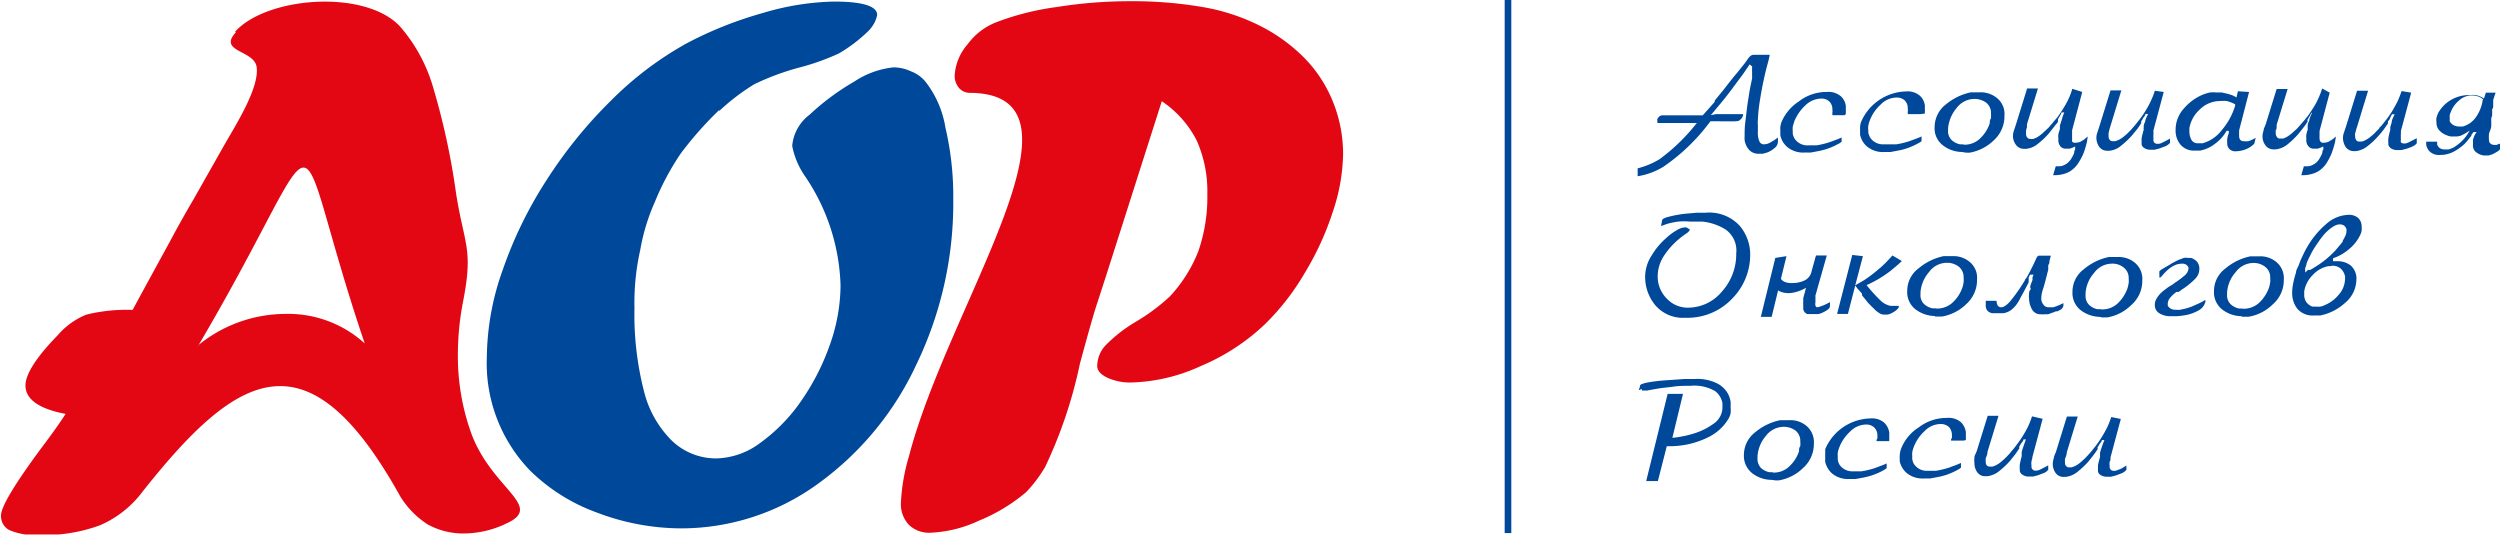
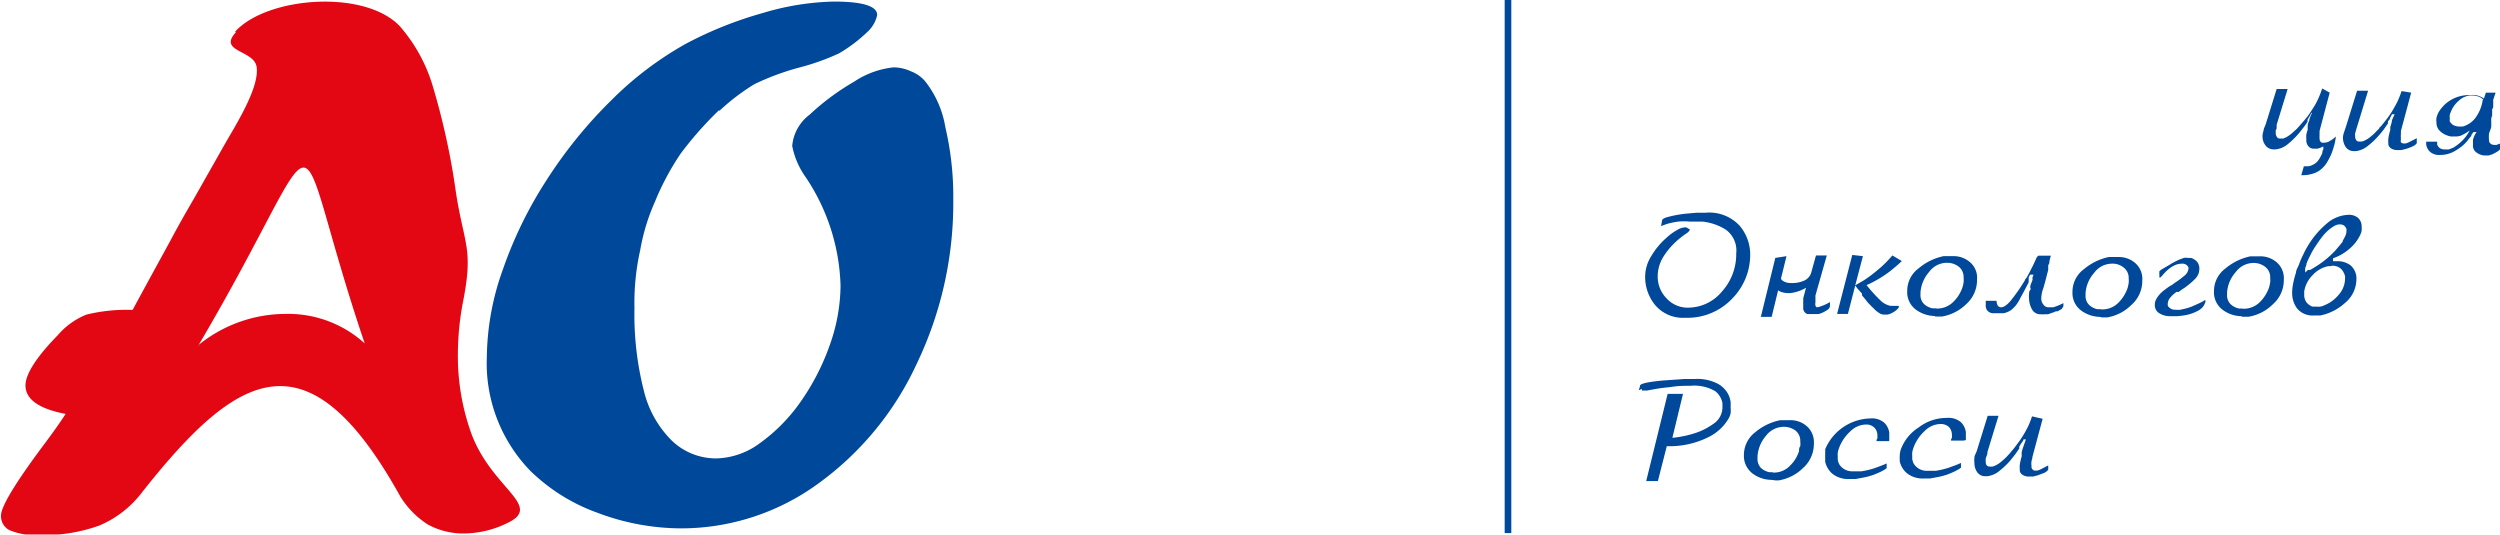
<svg xmlns="http://www.w3.org/2000/svg" id="Слой_1" data-name="Слой 1" viewBox="0 0 143.27 30.64">
  <defs>
    <style>.cls-1{fill:none;}.cls-2{clip-path:url(#clip-path);}.cls-3,.cls-5{fill:#004899;}.cls-3,.cls-4{fill-rule:evenodd;}.cls-4{fill:#e30613;}</style>
    <clipPath id="clip-path" transform="translate(-888.55 -485.46)">
      <rect class="cls-1" x="888.55" y="484.81" width="143.27" height="31.28" />
    </clipPath>
  </defs>
  <title>6</title>
  <g class="cls-2">
-     <path class="cls-3" d="M986.89,492h1.55a.1.1,0,0,1,0,.05s0,.1-.11.22-.15.13-.33.14-.67,0-1.43,0A11.22,11.22,0,0,1,983.9,495a4,4,0,0,1-1.5.56v-.45h0l0,0,.17-.05a4.48,4.48,0,0,0,1.09-.48,10.86,10.86,0,0,0,2.13-2.07l-.61,0h-1.53l-.12,0s0,0,0-.05v-.08a.29.29,0,0,1,0-.09.33.33,0,0,1,.11-.15.3.3,0,0,1,.23-.07h2.26l.34-.38.3-.34.05-.07,0-.06.22-.27.24-.29.39-.5.24-.3h0l.1-.12.11-.13.32-.4c.09-.11.17-.22.24-.32l0,0,0,0a1,1,0,0,1,.16-.2.31.31,0,0,1,.22-.09h.86s.05,0,.05,0,0,0,0,0a0,0,0,0,1,0,0,4.94,4.94,0,0,1-.12.51c-.07.26-.15.57-.23.95s-.14.69-.2,1.08a9.41,9.41,0,0,0-.13,1.19,1.77,1.77,0,0,0,0,.32c0,.1,0,.21,0,.31V493a.57.57,0,0,0,0,.13,1.07,1.07,0,0,0,.08.41.27.27,0,0,0,.27.19.74.74,0,0,0,.39-.12,2.88,2.88,0,0,0,.41-.27v.25a.48.48,0,0,1-.2.36,1.38,1.38,0,0,1-.42.25l-.24.07-.21,0a.73.73,0,0,1-.54-.18,1,1,0,0,1-.25-.4.79.79,0,0,1-.05-.22,1.28,1.28,0,0,1,0-.19c0-.25,0-.55.05-.91s.08-.73.14-1.1.07-.46.11-.68.09-.44.13-.63l0-.18a1,1,0,0,1,0-.12h0v0s0,0,0-.05a.13.13,0,0,1,0-.06.13.13,0,0,1,0-.06,0,0,0,0,0,0,0v0a.43.43,0,0,1,0-.11s0-.07,0-.11l-.14-.12-.39.57-.47.63a1,1,0,0,0-.08.11l-.09.12c-.23.31-.46.6-.68.86s-.39.48-.52.62m7.67,0h-.7c0-.05,0-.1,0-.15a.44.44,0,0,0,0-.16.62.62,0,0,0-.17-.47.65.65,0,0,0-.48-.17,1.33,1.33,0,0,0-.92.41,2.58,2.58,0,0,0-.61.89l-.09.3a1.41,1.41,0,0,0,0,.28s0,.07,0,.15a1,1,0,0,0,.09.24.83.83,0,0,0,.28.28.88.88,0,0,0,.53.13h.23l.23,0a4.7,4.7,0,0,0,.74-.18c.25-.09.48-.17.7-.27v.24a0,0,0,0,1,0,0,.05.05,0,0,1,0,0l-.1.08-.21.11a4,4,0,0,1-.49.21,3.92,3.92,0,0,1-.59.15l-.37.07-.35,0a1.42,1.42,0,0,1-1-.31,1.21,1.21,0,0,1-.4-.67.78.78,0,0,1,0-.14.76.76,0,0,1,0-.15.86.86,0,0,1,0-.22,1.74,1.74,0,0,1,.05-.22,2.61,2.61,0,0,1,1-1.21,2.57,2.57,0,0,1,1.61-.55,1.09,1.09,0,0,1,.82.26.9.9,0,0,1,.27.55.13.13,0,0,1,0,.06v.16a.5.5,0,0,1,0,.12l0,.12m4.25,0h-.7c0-.05,0-.1,0-.15a.44.44,0,0,0,0-.16.62.62,0,0,0-.17-.47.65.65,0,0,0-.48-.17,1.29,1.29,0,0,0-.91.41,2.33,2.33,0,0,0-.61.89,1.71,1.71,0,0,0-.09.3,1,1,0,0,0,0,.28s0,.07,0,.15a1.86,1.86,0,0,0,.09.24.83.83,0,0,0,.28.28.88.88,0,0,0,.53.13H997l.23,0a4.7,4.7,0,0,0,.74-.18c.25-.09.48-.17.7-.27v.27l0,0-.11.08-.21.11a4,4,0,0,1-.49.21,3.64,3.64,0,0,1-.59.15l-.37.07-.35,0a1.42,1.42,0,0,1-1-.31,1.21,1.21,0,0,1-.4-.67.78.78,0,0,1,0-.14.76.76,0,0,1,0-.15,1.8,1.8,0,0,1,0-.22,1.74,1.74,0,0,1,.05-.22,2.88,2.88,0,0,1,2.57-1.76,1.09,1.09,0,0,1,.82.26.9.9,0,0,1,.27.55.13.13,0,0,1,0,.06v.16a.5.5,0,0,1,0,.12l0,.12m2.13,2.2a1.81,1.81,0,0,1-1.08-.37,1.22,1.22,0,0,1-.49-1.06,1.64,1.64,0,0,1,.65-1.3,3.28,3.28,0,0,1,1.43-.69l.26,0h.26a1.48,1.48,0,0,1,1,.35,1.18,1.18,0,0,1,.4,1,1.85,1.85,0,0,1-.62,1.41,2.61,2.61,0,0,1-1.38.7l-.19,0Zm.07-.42a1.27,1.27,0,0,0,1-.39,2.07,2.07,0,0,0,.52-.84c0-.1,0-.19.07-.28a2.45,2.45,0,0,0,0-.27.75.75,0,0,0-.28-.63,1.13,1.13,0,0,0-.69-.21,1.28,1.28,0,0,0-1,.52,2.1,2.1,0,0,0-.49,1.16v.11a.71.71,0,0,0,.22.58,1,1,0,0,0,.46.23h.21m6.8-3-.58,2.19a.14.14,0,0,0,0,.06l0,.05a.08.08,0,0,1,0,0v0a.74.74,0,0,0,0,.14.86.86,0,0,0,0,.17v.05a.11.11,0,0,0,0,.05.33.33,0,0,0,0,.13.18.18,0,0,0,.17.07.88.88,0,0,0,.29-.05l.22-.13.13-.11s.06-.06.08-.06h0v0a2.79,2.79,0,0,1-.06.38,5.58,5.58,0,0,1-.2.63,3.47,3.47,0,0,1-.25.46,1.35,1.35,0,0,1-.32.38,1.21,1.21,0,0,1-.48.27,1.87,1.87,0,0,1-.59.09h-.08l.15-.51.09,0h.09a.63.63,0,0,0,.3-.07.78.78,0,0,0,.24-.16,1,1,0,0,0,.18-.22c.05-.09.1-.18.14-.27s0-.15.07-.22a1.5,1.5,0,0,0,0-.2,1.26,1.26,0,0,1-.32.13l-.22,0a.38.38,0,0,1-.3-.13.56.56,0,0,1-.12-.31s0,0,0,0v-.15a2,2,0,0,1,0-.24,3,3,0,0,1,.09-.29s0,0,0-.05,0,0,0,0h0l0-.07,0-.09.1-.31a3.29,3.29,0,0,1,.15-.44h-.15a1.5,1.5,0,0,1-.11.22l-.1.17,0,0s0,0,0,0l0,.06a.1.1,0,0,0,0,.05c0,.09-.13.19-.22.32l-.31.39a4.21,4.21,0,0,1-.61.58,1.25,1.25,0,0,1-.69.3h-.1a.56.56,0,0,1-.48-.23.84.84,0,0,1-.17-.53.89.89,0,0,1,.06-.3l.13-.4.62-2h.62l-.63,2.05v.05h0s0,0,0,.05a.31.31,0,0,1,0,.08,1.21,1.21,0,0,0-.05.18,1.23,1.23,0,0,0,0,.19v.06a.3.3,0,0,0,.07.15.2.2,0,0,0,.17.08.57.57,0,0,0,.18,0l.19-.08a2.58,2.58,0,0,0,.31-.22l.29-.27a1.29,1.29,0,0,0,.16-.17l.14-.16.13-.16.15-.17c.15-.21.31-.45.46-.71a4,4,0,0,0,.4-.93Zm4.67,0-.59,2.2a53750122665.86,53750122665.86,0,0,1,0,.06h0c0,.06,0,.12,0,.19a1.64,1.64,0,0,0,0,.23v.05a.13.13,0,0,0,0,.06.16.16,0,0,0,.05.11.21.21,0,0,0,.14.07h.12a.59.59,0,0,0,.22-.08,4.63,4.63,0,0,0,.42-.22v.25a.06.06,0,0,1,0,0v0a.83.83,0,0,1-.24.18l-.37.14-.27.07-.22,0a.64.64,0,0,1-.38-.1.3.3,0,0,1-.15-.21,0,0,0,0,1,0,0v-.09c0-.05,0-.14,0-.25a4.14,4.14,0,0,1,.12-.48.43.43,0,0,1,0,0s0,0,0-.05h0a0,0,0,0,1,0,0,.13.13,0,0,1,0-.06.19.19,0,0,0,0-.08q0-.12.09-.3c0-.12.09-.26.16-.43h-.15c0,.09-.09.17-.13.23a.78.78,0,0,1-.11.18v0h0l0,.06a.1.1,0,0,0,0,.05c-.05.09-.12.19-.21.32l-.31.38a4.8,4.8,0,0,1-.61.58,1.25,1.25,0,0,1-.69.31h-.11a.56.56,0,0,1-.48-.23.9.9,0,0,1-.16-.53.89.89,0,0,1,.06-.3l.13-.4.62-2h.62l-.63,2.06a3.73,3.73,0,0,0-.1.39,1.49,1.49,0,0,0,0,.17v.06a.28.28,0,0,0,.06.15.19.19,0,0,0,.18.08l.15,0,.16-.06a1.51,1.51,0,0,0,.35-.23,2.27,2.27,0,0,0,.32-.3,1.1,1.1,0,0,0,.15-.16l.14-.16.27-.34a5,5,0,0,0,.33-.48,5.25,5.25,0,0,0,.29-.53,4.35,4.35,0,0,0,.25-.63Zm4.89,0-.57,2.2v0a.08.08,0,0,0,0,0s0,0,0,.06v.07a.5.5,0,0,0,0,.12s0,.07,0,.1a.32.32,0,0,0,.07.2.24.24,0,0,0,.19.07,1.11,1.11,0,0,0,.28,0,2.77,2.77,0,0,0,.41-.19l-.08.33-.06.06-.07.06a1.49,1.49,0,0,1-.52.26,1.84,1.84,0,0,1-.4.06.49.49,0,0,1-.38-.13.44.44,0,0,1-.12-.3,1.5,1.5,0,0,1,0-.29,1.28,1.28,0,0,1,.09-.32.14.14,0,0,1,0-.06l0-.07h-.13a2.36,2.36,0,0,1-.65.73,2,2,0,0,1-.86.4l-.16,0h-.16a1,1,0,0,1-.81-.34,1.24,1.24,0,0,1-.28-.82,1.81,1.81,0,0,1,.49-1.27,2.87,2.87,0,0,1,1.08-.78,2.91,2.91,0,0,1,.39-.12,1.69,1.69,0,0,1,.38,0l.31,0,.35.08.25.08.24.12.08-.35Zm-.81.7a2.14,2.14,0,0,0-.47-.18,2.05,2.05,0,0,0-.39,0,1.65,1.65,0,0,0-1.15.48,1.88,1.88,0,0,0-.6,1.07s0,.07,0,.1,0,.06,0,.09h0a1,1,0,0,0,.11.47.4.4,0,0,0,.39.21h.13l.13,0a2.11,2.11,0,0,0,1.11-.77,3.87,3.87,0,0,0,.76-1.41" transform="translate(-888.55 -485.46)" />
    <path class="cls-3" d="M1022.06,490.77l-.58,2.19,0,.06s0,0,0,.05,0,0,0,0a0,0,0,0,0,0,0,.74.74,0,0,0,0,.14.86.86,0,0,0,0,.17v.05a.06.06,0,0,0,0,0,.24.24,0,0,0,.05.14.17.17,0,0,0,.16.07.84.84,0,0,0,.29-.05l.22-.13.14-.11a.15.15,0,0,1,.07-.06h0v0a2.79,2.79,0,0,1-.06.38,5.58,5.58,0,0,1-.2.63,5.06,5.06,0,0,1-.24.46,1.53,1.53,0,0,1-.32.38,1.25,1.25,0,0,1-.49.27,1.83,1.83,0,0,1-.59.09h-.08l.15-.51h.18a.6.6,0,0,0,.3-.07.89.89,0,0,0,.25-.16,1,1,0,0,0,.17-.22c.05-.09.1-.18.14-.27s0-.15.07-.22a.75.75,0,0,0,0-.2,1.3,1.3,0,0,1-.33.13l-.21,0a.38.38,0,0,1-.31-.14.51.51,0,0,1-.12-.3v0a0,0,0,0,1,0,0v-.12a2,2,0,0,1,0-.24,2.65,2.65,0,0,1,.08-.29.09.09,0,0,0,0-.05l0,0h0a.19.19,0,0,1,0-.07.54.54,0,0,1,0-.1q0-.12.09-.3c0-.13.09-.27.15-.44H1021a.9.9,0,0,1-.11.22l-.1.17,0,0s0,0,0,0l0,.06,0,.05a2.68,2.68,0,0,1-.22.32c-.09.12-.19.25-.31.39a4.71,4.71,0,0,1-.6.58,1.31,1.31,0,0,1-.69.3h-.11a.56.56,0,0,1-.48-.23.84.84,0,0,1-.17-.53,1,1,0,0,1,.06-.31c0-.11.08-.24.13-.39l.62-2h.63l-.63,2.05s0,0,0,0v0h0l0,.05a.31.31,0,0,1,0,.08c0,.06,0,.12-.05.18a1.23,1.23,0,0,0,0,.19v.06a1,1,0,0,0,.07.15.2.2,0,0,0,.17.08l.19,0,.18-.08a2,2,0,0,0,.31-.22l.3-.27.15-.17.14-.16.14-.16a2.09,2.09,0,0,1,.14-.17c.16-.21.31-.45.47-.71a5.09,5.09,0,0,0,.4-.93Zm4.67,0-.59,2.2v0l0,0h0a1.8,1.8,0,0,1,0,.19,1.52,1.52,0,0,0,0,.23v.05a.13.13,0,0,0,0,.06.16.16,0,0,0,0,.11.21.21,0,0,0,.14.07h.13a.8.8,0,0,0,.21-.08l.43-.22v.29l0,0a.62.62,0,0,1-.24.18,2.61,2.61,0,0,1-.37.14l-.27.07-.22,0a.66.66,0,0,1-.38-.1.38.38,0,0,1-.15-.21,0,0,0,0,1,0,0v-.09a1.61,1.61,0,0,1,0-.25,2.58,2.58,0,0,1,.11-.48s0,0,0,0,0,0,0-.05h0s0,0,0-.06a.19.19,0,0,0,0-.08,2.82,2.82,0,0,0,.09-.3c0-.12.09-.26.16-.43h-.15l-.12.23c0,.07-.08.12-.11.18v0a0,0,0,0,0,0,0l0,.06,0,.05-.22.32a4.73,4.73,0,0,1-.31.38,4.21,4.21,0,0,1-.61.58,1.33,1.33,0,0,1-.69.31h-.11a.56.56,0,0,1-.48-.23,1,1,0,0,1-.16-.53,1,1,0,0,1,.06-.31l.13-.39.62-2h.63l-.63,2.06c-.06.18-.09.31-.11.38s0,.14,0,.18v.06a.47.47,0,0,0,.06.15.19.19,0,0,0,.18.08l.15,0a1,1,0,0,0,.16-.06,1.51,1.51,0,0,0,.35-.23,2.31,2.31,0,0,0,.32-.3l.16-.16c0-.06.09-.11.13-.16l.27-.34a5.83,5.83,0,0,0,.34-.49c.09-.15.19-.33.29-.52a5.9,5.9,0,0,0,.25-.63Zm4.28,0h.56l-.08.23-.06.19v.05a.93.93,0,0,1,0,.13,1,1,0,0,1,0,.14c0,.08,0,.15-.06.2a1.31,1.31,0,0,1,0,.15h0l0,.1s0,.08,0,.13a.88.88,0,0,0-.05.15,1.42,1.42,0,0,0,0,.16s0,.09,0,.13l0,.13c0,.16-.09.31-.13.46a1.9,1.9,0,0,0,0,.37.23.23,0,0,0,.09.2.27.27,0,0,0,.2.07.41.41,0,0,0,.16,0l.13-.06h0l0,0a0,0,0,0,1,0,0h0l0,0s0,0,0,0h0l.05,0,.06-.05,0,0,0,0h0l0,0,0,0a0,0,0,0,1,0,0v.11a.38.38,0,0,1,0,.1.36.36,0,0,1,0,.09l-.08.09a.72.72,0,0,1-.19.14,2.39,2.39,0,0,1-.22.12l-.22.07-.18,0h-.09a.9.9,0,0,1-.44-.18.47.47,0,0,1-.19-.4c0-.06,0-.16,0-.3a1.15,1.15,0,0,1,.21-.46h-.18l-.07.09-.05.07,0,0,0,.05-.17.21a2.1,2.1,0,0,1-.29.32,3.16,3.16,0,0,1-.57.39,1.65,1.65,0,0,1-.77.18.77.77,0,0,1-.58-.19.71.71,0,0,1-.21-.41v-.16h.63a.25.25,0,0,0,0,.08s0,.06,0,.09a.49.49,0,0,0,.14.19.45.45,0,0,0,.3.08,1,1,0,0,0,.24,0l.25-.1a2.87,2.87,0,0,0,.53-.42,2.31,2.31,0,0,0,.4-.56,3.14,3.14,0,0,1-.39.24.81.81,0,0,1-.39.1H1029a.83.83,0,0,1-.21-.06,1.09,1.09,0,0,1-.42-.26.64.64,0,0,1-.19-.49.82.82,0,0,1,0-.26,1.9,1.9,0,0,1,.1-.28,2,2,0,0,1,.66-.7,2.05,2.05,0,0,1,1.18-.32,1.48,1.48,0,0,1,.31,0,1.31,1.31,0,0,1,.28.09l.1.05.09.06Zm-.15.4a.7.7,0,0,0-.29-.18,1.06,1.06,0,0,0-.37-.06,1.08,1.08,0,0,0-.74.3,1.59,1.59,0,0,0-.46.65.64.64,0,0,0-.06.18,1.09,1.09,0,0,0,0,.18v.08a.36.36,0,0,0,0,.09.6.6,0,0,0,.19.21.73.73,0,0,0,.39.09h.15a.43.43,0,0,0,.16-.05,1.34,1.34,0,0,0,.6-.47,2.3,2.3,0,0,0,.4-1m-47.09,7.23.06-.32c0-.09.16-.17.43-.23a6.62,6.62,0,0,1,.88-.16l.69-.06.5,0a2.37,2.37,0,0,1,1.94.74,2.54,2.54,0,0,1,.61,1.66h0a3.57,3.57,0,0,1-1,2.49,3.53,3.53,0,0,1-2.72,1.13,2.08,2.08,0,0,1-1.72-.72,2.54,2.54,0,0,1-.58-1.63,2.25,2.25,0,0,1,.38-1.23,4.14,4.14,0,0,1,.84-1,3,3,0,0,1,.6-.44,1,1,0,0,1,.45-.16h.09l0,0,0,0,.2.12s0,.11-.23.25a4.84,4.84,0,0,0-.68.56,4.16,4.16,0,0,0-.64.81,2.14,2.14,0,0,0-.29,1.11,1.77,1.77,0,0,0,.49,1.2,1.64,1.64,0,0,0,1.31.55,2.52,2.52,0,0,0,1.87-.91,3.19,3.19,0,0,0,.83-2.2,1.47,1.47,0,0,0-.6-1.36,3.11,3.11,0,0,0-1.33-.46l-.37,0h-.35a3.56,3.56,0,0,0-.68,0,4.83,4.83,0,0,0-.52.1,2.62,2.62,0,0,0-.3.1l-.17.06h0v0m7.2,1.72-.32,1.3v0a.52.52,0,0,0,.19.16.91.91,0,0,0,.43.08,1.65,1.65,0,0,0,.74-.15.75.75,0,0,0,.4-.53l.25-.9h.62l-.65,2.29a.19.19,0,0,0,0,.07l0,.09v0s0,0,0,0l0,.14,0,.09a.53.53,0,0,0,0,.2.22.22,0,0,0,.07.09l0,0h0a.79.79,0,0,0,.25-.06,2.59,2.59,0,0,0,.51-.24V503c0,.09-.07.18-.21.26a1.54,1.54,0,0,1-.45.2l-.21,0-.2,0h-.1l-.12,0a.42.42,0,0,1-.14-.09.38.38,0,0,1-.1-.2s0,0,0,0V503a.84.84,0,0,1,0-.1.68.68,0,0,1,0-.14s0,0,0,0v0l0-.12a.51.51,0,0,0,0-.09l.16-.6a2.26,2.26,0,0,1-.6.25,1.69,1.69,0,0,1-.38.06,1.35,1.35,0,0,1-.38-.05.9.9,0,0,1-.24-.11l0,0s0,0,0,0l-.37,1.52h-.62l.83-3.38Zm4.38,0-.44,1.67.4-.23c.14-.08.28-.18.42-.28s.4-.31.6-.48a6.56,6.56,0,0,0,.53-.52l.09-.1.09-.1.54.32c-.14.14-.36.33-.67.58a6.75,6.75,0,0,1-1.35.8,8.91,8.91,0,0,0,.84.92,1.14,1.14,0,0,0,.54.27h.16l.11,0,.1,0,.09,0,0,0h0V503a.11.11,0,0,1,0,.08.28.28,0,0,1-.07.09.85.85,0,0,1-.17.14,1.19,1.19,0,0,1-.22.12.7.7,0,0,1-.19.06l-.16,0a.51.51,0,0,1-.32-.1,1.44,1.44,0,0,1-.27-.22l0,0,0,0c-.11-.11-.2-.19-.26-.26a1.45,1.45,0,0,1-.17-.19h0v0l-.07-.09-.09-.11-.06-.07-.05-.06,0,0,0-.05a.08.08,0,0,0,0,0l0-.05h0L995,502l-.13-.18-.42,1.63h-.62l.87-3.38Zm4.11,3.43a1.88,1.88,0,0,1-1.08-.37,1.24,1.24,0,0,1-.49-1.06,1.6,1.6,0,0,1,.65-1.3,3.25,3.25,0,0,1,1.43-.7l.26,0h.25a1.43,1.43,0,0,1,1,.34,1.17,1.17,0,0,1,.41,1,1.85,1.85,0,0,1-.62,1.41,2.62,2.62,0,0,1-1.39.71l-.19,0h-.19Zm.07-.43a1.3,1.3,0,0,0,1-.38,2.09,2.09,0,0,0,.53-.85,1.4,1.4,0,0,0,.06-.28,1.22,1.22,0,0,0,0-.26.76.76,0,0,0-.28-.63,1.09,1.09,0,0,0-.7-.22,1.27,1.27,0,0,0-1,.53,2,2,0,0,0-.49,1.15v.12a.71.71,0,0,0,.21.57,1.06,1.06,0,0,0,.47.24h.21" transform="translate(-888.55 -485.46)" />
    <path class="cls-3" d="M1005.37,500.11h.71l-.08.3c0,.08,0,.16-.07.24v0l0,.13,0,.14c-.13.51-.22.87-.29,1.08a1.84,1.84,0,0,0-.11.56v0a.55.55,0,0,0,.12.35.35.35,0,0,0,.32.16l.25,0a3.59,3.59,0,0,0,.58-.24l0,0,0,0,0,0,0,0,0,.16a.41.41,0,0,1-.13.2l-.21.11h0l-.09,0-.11.05-.18.06a.6.6,0,0,1-.19.06l-.18,0a.62.62,0,0,1-.18,0,.55.55,0,0,1-.53-.28,1.35,1.35,0,0,1-.17-.63h0a1,1,0,0,1,0-.23c0-.08,0-.17.07-.26s0-.07,0-.11l0-.1a1.18,1.18,0,0,1,.07-.2,1.16,1.16,0,0,1,.06-.15v-.05h0v0a0,0,0,0,1,0,0,.76.76,0,0,1,0-.11l.06-.15h-.2l-.08.15,0,.11h0a.64.64,0,0,0,0,.07l0,.07c0,.08-.07.16-.11.25l-.15.29s0,0,0,0l0,0-.23.42a1.78,1.78,0,0,1-.16.28,1.55,1.55,0,0,1-.39.41,1.1,1.1,0,0,1-.41.16l-.2,0h-.31l-.13,0a.53.53,0,0,1-.25-.12.42.42,0,0,1-.12-.33V503a.31.31,0,0,1,0-.1v-.1l0-.1h.62a.5.5,0,0,0,.08.29.25.25,0,0,0,.18.08q.21,0,.51-.33a10.33,10.33,0,0,0,.85-1.21c0-.06.07-.11.1-.16l.08-.14v0l0,0a4.11,4.11,0,0,0,.19-.37c.08-.14.18-.36.32-.67m3.61,3.43a1.88,1.88,0,0,1-1.08-.37,1.24,1.24,0,0,1-.49-1.06,1.6,1.6,0,0,1,.65-1.3,3.25,3.25,0,0,1,1.43-.7l.25,0h.26a1.43,1.43,0,0,1,1,.34,1.2,1.2,0,0,1,.41,1,1.83,1.83,0,0,1-.63,1.41,2.56,2.56,0,0,1-1.38.71l-.19,0H1009Zm.06-.43a1.3,1.3,0,0,0,1-.38,2.2,2.2,0,0,0,.53-.85,2.8,2.8,0,0,0,.06-.28,1.22,1.22,0,0,0,0-.26.74.74,0,0,0-.29-.63,1,1,0,0,0-.69-.22,1.27,1.27,0,0,0-1,.53,1.94,1.94,0,0,0-.49,1.15v.12a.71.71,0,0,0,.21.57,1,1,0,0,0,.47.24h.2m6-.49a.76.76,0,0,1-.39.55,2.33,2.33,0,0,1-.71.27,5,5,0,0,1-.52.07l-.4,0a1.15,1.15,0,0,1-.62-.16.53.53,0,0,1-.27-.49.63.63,0,0,1,.1-.36,1.5,1.5,0,0,1,.26-.33,2.33,2.33,0,0,1,.23-.19,3.39,3.39,0,0,1,.28-.2l.14-.08.13-.1a4.73,4.73,0,0,0,.54-.4.6.6,0,0,0,.25-.43,0,0,0,0,0,0,0v-.05a.4.4,0,0,0-.12-.15.41.41,0,0,0-.27-.07,1.17,1.17,0,0,0-.3.05,1.53,1.53,0,0,0-.31.16,1.81,1.81,0,0,0-.23.18,2.39,2.39,0,0,0-.22.23l-.1.11a.19.19,0,0,1-.07.06h0l-.05,0a.13.13,0,0,1,0-.06h0v0h0a.2.2,0,0,0,0-.07s0-.05,0-.07a.19.19,0,0,1,0-.08.16.16,0,0,1,0-.07.59.59,0,0,1,.18-.14l.46-.27.09-.06.1-.05.13-.07.15-.07.29-.11a.75.75,0,0,1,.24,0h.08l.1,0a.84.84,0,0,1,.33.21.61.61,0,0,1,.14.42.81.81,0,0,1-.24.57,4.3,4.3,0,0,1-.59.5l-.18.12-.18.13-.06,0-.06,0a1.94,1.94,0,0,0-.36.33.56.56,0,0,0-.14.4v0l0,.06a.49.49,0,0,0,.16.16.5.5,0,0,0,.29.07,1.23,1.23,0,0,0,.27,0l.27-.06a3.09,3.09,0,0,0,.43-.14l.4-.18.16-.08.15-.09m2.09.92a1.83,1.83,0,0,1-1.08-.37,1.24,1.24,0,0,1-.49-1.06,1.6,1.6,0,0,1,.65-1.3,3.25,3.25,0,0,1,1.43-.7l.25,0h.26a1.43,1.43,0,0,1,1,.34,1.2,1.2,0,0,1,.41,1,1.83,1.83,0,0,1-.63,1.41,2.56,2.56,0,0,1-1.38.71l-.19,0h-.19Zm.06-.43a1.3,1.3,0,0,0,1-.38,2.2,2.2,0,0,0,.53-.85,2.8,2.8,0,0,0,.06-.28,1.22,1.22,0,0,0,0-.26.74.74,0,0,0-.29-.63,1.06,1.06,0,0,0-.69-.22,1.27,1.27,0,0,0-1,.53,1.94,1.94,0,0,0-.49,1.15v.12a.71.71,0,0,0,.21.57,1,1,0,0,0,.47.24h.2m5.19-2.87v.16h.25a1.23,1.23,0,0,1,.76.24,1,1,0,0,1,.33.83,1.77,1.77,0,0,1-.64,1.31,3,3,0,0,1-1.43.73l-.19,0h-.19a1.15,1.15,0,0,1-.93-.38,1.47,1.47,0,0,1-.3-.94,2.61,2.61,0,0,1,.06-.53,5,5,0,0,1,.16-.61c0-.15.11-.3.17-.46a4.08,4.08,0,0,1,.17-.42l.14-.29a2.6,2.6,0,0,1,.13-.24,5,5,0,0,1,1.12-1.37,2,2,0,0,1,1.29-.53.8.8,0,0,1,.54.18.66.66,0,0,1,.2.51.83.83,0,0,1,0,.22.81.81,0,0,1-.07.22,2.31,2.31,0,0,1-.62.81,2.72,2.72,0,0,1-.92.54m-.15.46H1022a1.62,1.62,0,0,0-.91.51,1.69,1.69,0,0,0-.49.94s0,.06,0,.09v.08a.73.73,0,0,0,.14.47.83.83,0,0,0,.32.23l.13,0h.11a.82.82,0,0,0,.22,0,.7.7,0,0,0,.22-.07,2,2,0,0,0,.82-.59,1.41,1.41,0,0,0,.38-.93.86.86,0,0,0,0-.15.7.7,0,0,0-.06-.17.71.71,0,0,0-.23-.3.74.74,0,0,0-.48-.13m-1.36.24h.08l0,0,0,0,0,0,.05,0,.14-.08.16-.1a5.46,5.46,0,0,0,1.14-.93c.24-.28.38-.45.43-.52l0,0,0-.05a2.15,2.15,0,0,0,.14-.26.62.62,0,0,0,.07-.29.13.13,0,0,0,0-.06.18.18,0,0,0,0-.06.47.47,0,0,0-.12-.18.39.39,0,0,0-.25-.08.62.62,0,0,0-.29.07,2,2,0,0,0-.29.19,2.69,2.69,0,0,0-.44.45c-.14.18-.27.37-.39.55a4.44,4.44,0,0,0-.31.55,3.72,3.72,0,0,0-.2.44c0,.09-.05.17-.07.25s0,.17,0,.26m-38.2,6.74.08-.23v0h0s0,0,0,0l0-.05q.07-.1.54-.18a10.17,10.17,0,0,1,1-.11l1-.07.58,0a2.56,2.56,0,0,1,1.35.28,1.48,1.48,0,0,1,.59.61,1.5,1.5,0,0,1,.13.43c0,.13,0,.24,0,.32a1.76,1.76,0,0,1,0,.31,1,1,0,0,1-.12.32,2.73,2.73,0,0,1-1.15,1.06,5,5,0,0,1-2.39.52l-.51,2h-.67l1.23-5H985l-.61,2.52a5,5,0,0,0,.56-.08,5.59,5.59,0,0,0,.65-.16,3.79,3.79,0,0,0,1.14-.56,1.14,1.14,0,0,0,.52-1v-.18a1.12,1.12,0,0,0-.41-.69,2.35,2.35,0,0,0-1.42-.31c-.34,0-.67,0-1,.05s-.58.06-.81.1l-.41.07-.26.05-.13,0-.09,0h0l0,0h-.09a0,0,0,0,1,0,0l0-.09m7.43,5.21a1.82,1.82,0,0,1-1.09-.37,1.26,1.26,0,0,1-.49-1.06,1.64,1.64,0,0,1,.65-1.3,3.22,3.22,0,0,1,1.43-.69l.26,0h.26a1.43,1.43,0,0,1,1,.34,1.22,1.22,0,0,1,.41,1,1.86,1.86,0,0,1-.63,1.41,2.61,2.61,0,0,1-1.38.7l-.19,0Zm.06-.42a1.27,1.27,0,0,0,1-.39,2,2,0,0,0,.52-.84c0-.1,0-.19.07-.28a1.23,1.23,0,0,0,0-.27.75.75,0,0,0-.28-.63,1.13,1.13,0,0,0-.69-.21,1.29,1.29,0,0,0-1,.52,2,2,0,0,0-.48,1.16v.11a.75.75,0,0,0,.21.58,1,1,0,0,0,.47.23h.2m6.65-1.78h-.71c0-.05,0-.1.05-.15a.88.88,0,0,0,0-.16.63.63,0,0,0-.18-.47.65.65,0,0,0-.48-.17,1.29,1.29,0,0,0-.91.41,2.37,2.37,0,0,0-.61.89,1.71,1.71,0,0,0-.09.3,1.45,1.45,0,0,0,0,.28.9.9,0,0,0,0,.15,1,1,0,0,0,.08.24.83.83,0,0,0,.28.28.9.9,0,0,0,.53.13H995l.23,0a5.11,5.11,0,0,0,.75-.18c.24-.09.47-.17.69-.27v.27l0,0-.11.08-.2.11a4.2,4.2,0,0,1-.5.21,3.64,3.64,0,0,1-.59.15l-.37.07-.35,0a1.44,1.44,0,0,1-1-.31,1.27,1.27,0,0,1-.4-.67.78.78,0,0,1,0-.14.76.76,0,0,1,0-.15,1.8,1.8,0,0,1,0-.22c0-.07,0-.15,0-.22a2.88,2.88,0,0,1,2.58-1.76,1.08,1.08,0,0,1,.81.25,1,1,0,0,1,.28.56v.21a10.13,10.13,0,0,1,0,.25m4.25,0h-.71c0-.05,0-.1.05-.15a.88.88,0,0,0,0-.16.66.66,0,0,0-.17-.47.69.69,0,0,0-.49-.17,1.29,1.29,0,0,0-.91.41,2.37,2.37,0,0,0-.61.89,1.71,1.71,0,0,0-.09.3,1.41,1.41,0,0,0,0,.28.58.58,0,0,0,0,.15,1,1,0,0,0,.08.24.93.93,0,0,0,.28.28.9.9,0,0,0,.53.13h.23l.23,0a5.11,5.11,0,0,0,.75-.18c.24-.09.48-.17.69-.27v.27l0,0-.11.08-.2.11a4.79,4.79,0,0,1-.49.21,3.92,3.92,0,0,1-.59.15l-.38.07-.34,0a1.45,1.45,0,0,1-1-.31,1.27,1.27,0,0,1-.4-.67c0-.05,0-.1,0-.14a.76.76,0,0,1,0-.15,1.28,1.28,0,0,1,.08-.44,2.52,2.52,0,0,1,1-1.21,2.62,2.62,0,0,1,1.62-.55,1.08,1.08,0,0,1,.81.25,1,1,0,0,1,.28.56s0,0,0,.06v.15a.69.69,0,0,0,0,.13l0,.12m4.4-1.22-.59,2.2v.06h0a1.05,1.05,0,0,0-.05.19.8.8,0,0,0,0,.23v.05s0,0,0,.06a.24.24,0,0,0,.06.11.19.19,0,0,0,.14.07h.12a1,1,0,0,0,.22-.08l.42-.22v.25a.06.06,0,0,1,0,0l0,0a.65.65,0,0,1-.23.18l-.37.14-.27.07-.22,0a.64.64,0,0,1-.38-.1.35.35,0,0,1-.16-.21v-.12a1.29,1.29,0,0,1,0-.25,3.76,3.76,0,0,1,.11-.48l0-.05,0-.05h0a.13.13,0,0,1,0-.06s0-.05,0-.08.05-.18.09-.3l.15-.43h-.14c0,.09-.09.17-.13.23l-.11.18a0,0,0,0,1,0,0h0l0,.05,0,.06-.22.32-.3.38a4.8,4.8,0,0,1-.61.58,1.32,1.32,0,0,1-.7.31h-.1a.54.54,0,0,1-.48-.23.9.9,0,0,1-.16-.53,1.32,1.32,0,0,1,0-.31c0-.11.09-.24.14-.39l.62-2h.62l-.63,2.06c0,.18-.09.31-.1.38a.69.69,0,0,0,0,.18v.06a.27.27,0,0,0,.05.15.22.22,0,0,0,.18.08l.16,0,.16-.06a1.75,1.75,0,0,0,.35-.23c.11-.1.22-.19.32-.3l.15-.16.13-.16a4,4,0,0,0,.27-.34,6.09,6.09,0,0,0,.63-1,4.35,4.35,0,0,0,.25-.63Z" transform="translate(-888.55 -485.46)" />
-     <path class="cls-3" d="M1010.09,509.47l-.59,2.2v.06h0c0,.06,0,.12-.05.19a.82.82,0,0,0,0,.23v.11a.24.24,0,0,0,.06.11.19.19,0,0,0,.14.07h.12a.85.85,0,0,0,.22-.08c.08,0,.23-.11.42-.22v.25a.06.06,0,0,1,0,0s0,0,0,0a.83.83,0,0,1-.24.18l-.37.14-.27.07-.22,0a.64.64,0,0,1-.38-.1.3.3,0,0,1-.15-.21,0,0,0,0,1,0,0v-.09c0-.06,0-.14,0-.25a4.14,4.14,0,0,1,.12-.48.43.43,0,0,1,0-.05l0-.05h0a.13.13,0,0,1,0-.06s0-.05,0-.08.05-.18.09-.3.09-.26.16-.43H1009c0,.09-.09.17-.13.23a1.08,1.08,0,0,1-.11.18,0,0,0,0,1,0,0h0l0,.05,0,.06c-.05.09-.13.19-.22.32l-.3.38a4.8,4.8,0,0,1-.61.58,1.32,1.32,0,0,1-.7.31h-.1a.55.55,0,0,1-.48-.23.9.9,0,0,1-.16-.53,1,1,0,0,1,.06-.31c0-.11.08-.24.13-.39l.62-2h.62l-.63,2.06c0,.18-.09.31-.1.38s0,.14,0,.18v.06a.22.22,0,0,0,.06.15.19.19,0,0,0,.18.08l.15,0,.16-.06a1.51,1.51,0,0,0,.35-.23c.11-.1.22-.19.32-.3l.15-.16.14-.16.27-.34a7.07,7.07,0,0,0,.62-1,4.35,4.35,0,0,0,.25-.63Z" transform="translate(-888.55 -485.46)" />
    <path class="cls-3" d="M929.74,491.79a20.38,20.38,0,0,0-2.18,2.47,15.1,15.1,0,0,0-1.48,2.77,11.62,11.62,0,0,0-.84,2.76,13.78,13.78,0,0,0-.33,3.32,17.7,17.7,0,0,0,.54,4.75,6,6,0,0,0,1.62,2.87,3.65,3.65,0,0,0,2.56,1,4.36,4.36,0,0,0,2.49-.89,9.85,9.85,0,0,0,2.3-2.34,13.33,13.33,0,0,0,1.67-3.23,10.33,10.33,0,0,0,.63-3.44,11.71,11.71,0,0,0-2-6.22,4.55,4.55,0,0,1-.77-1.79,2.51,2.51,0,0,1,1-1.79,13.83,13.83,0,0,1,2.55-1.89,5,5,0,0,1,2.26-.82,2.42,2.42,0,0,1,1,.23,2,2,0,0,1,.81.57,5.77,5.77,0,0,1,1.16,2.65,17.3,17.3,0,0,1,.45,4.08,21.31,21.31,0,0,1-2.1,9.47,17.53,17.53,0,0,1-5.69,6.89,13.34,13.34,0,0,1-7.8,2.53,13.62,13.62,0,0,1-4.79-.89,10.63,10.63,0,0,1-3.85-2.4,8.85,8.85,0,0,1-2.5-6.55,15.2,15.2,0,0,1,.92-5,23.63,23.63,0,0,1,2.51-5.13,26.18,26.18,0,0,1,3.7-4.56,19.35,19.35,0,0,1,4.31-3.26,22,22,0,0,1,4.36-1.74,15.22,15.22,0,0,1,4.09-.66c1.65,0,2.48.26,2.48.77a1.83,1.83,0,0,1-.52.93,8.65,8.65,0,0,1-1.67,1.27,13.47,13.47,0,0,1-2.31.82,14.67,14.67,0,0,0-2.53.94,12.21,12.21,0,0,0-2,1.52" transform="translate(-888.55 -485.46)" />
-     <path class="cls-4" d="M944.12,490.78a.8.8,0,0,1-.62-.29,1.07,1.07,0,0,1-.24-.71A3,3,0,0,1,944,488a3.72,3.72,0,0,1,1.71-1.29,15.46,15.46,0,0,1,3.42-.85,26.57,26.57,0,0,1,4.15-.33,23.83,23.83,0,0,1,4.17.33,11.67,11.67,0,0,1,3.29,1.07,9.81,9.81,0,0,1,2.52,1.81,7.69,7.69,0,0,1,1.67,2.53,8,8,0,0,1,.59,3.05,10.86,10.86,0,0,1-.59,3.28,16.56,16.56,0,0,1-1.63,3.54,13.82,13.82,0,0,1-2.28,2.92,12.14,12.14,0,0,1-3.64,2.37,10.15,10.15,0,0,1-4,.95,3.14,3.14,0,0,1-1.36-.27c-.4-.19-.59-.41-.59-.68a1.75,1.75,0,0,1,.46-1.16,8.35,8.35,0,0,1,1.7-1.34,11.29,11.29,0,0,0,2-1.48,8.17,8.17,0,0,0,1.63-2.58,9.48,9.48,0,0,0,.52-3.28,7.16,7.16,0,0,0-.61-3.08,6,6,0,0,0-2-2.25L952,501.07l-.56,1.73c-.23.68-.55,1.84-1,3.49a26.28,26.28,0,0,1-2,5.94,8,8,0,0,1-1.08,1.43,10.07,10.07,0,0,1-2.69,1.63,7.28,7.28,0,0,1-2.8.7,1.66,1.66,0,0,1-1.23-.45,1.72,1.72,0,0,1-.46-1.28,11.14,11.14,0,0,1,.46-2.65c2.28-8.78,11.05-20.83,3.44-20.83" transform="translate(-888.55 -485.46)" />
    <path class="cls-4" d="M899.88,505.27a7.94,7.94,0,0,1,5-1.82,6.52,6.52,0,0,1,4.57,1.69c-4.6-13.63-1.63-13.28-9.54.13m2.12-18c1.81-2,7.41-2.44,9.43-.31a9.2,9.2,0,0,1,1.88,3.4,41,41,0,0,1,1.35,6.21c.48,3,1,3.14.38,6.26a16,16,0,0,0-.28,2.92,13,13,0,0,0,.8,4.63c1.2,3.13,4.14,4.09,2,5.07a5.69,5.69,0,0,1-2.34.58,4.26,4.26,0,0,1-2.18-.51,5.07,5.07,0,0,1-1.58-1.61c-5.3-9.54-9.32-7.17-14.79-.25a6,6,0,0,1-2.44,1.91,9.27,9.27,0,0,1-3.45.55,3.87,3.87,0,0,1-1.7-.27.89.89,0,0,1-.5-.86c0-.49.8-1.83,2.42-4,.57-.76,1-1.37,1.28-1.81-1.53-.29-2.3-.84-2.3-1.63,0-.64.61-1.61,1.85-2.88a4.27,4.27,0,0,1,1.64-1.18,9.68,9.68,0,0,1,2.65-.27c1.17-2.16,1.93-3.53,2.25-4.13s.74-1.35,1.26-2.24l1.75-3.09c.65-1.14,2-3.25,1.85-4.44-.11-1-2.24-.87-1.2-2" transform="translate(-888.55 -485.46)" />
    <rect class="cls-5" x="86.23" width="0.38" height="30.55" />
  </g>
</svg>